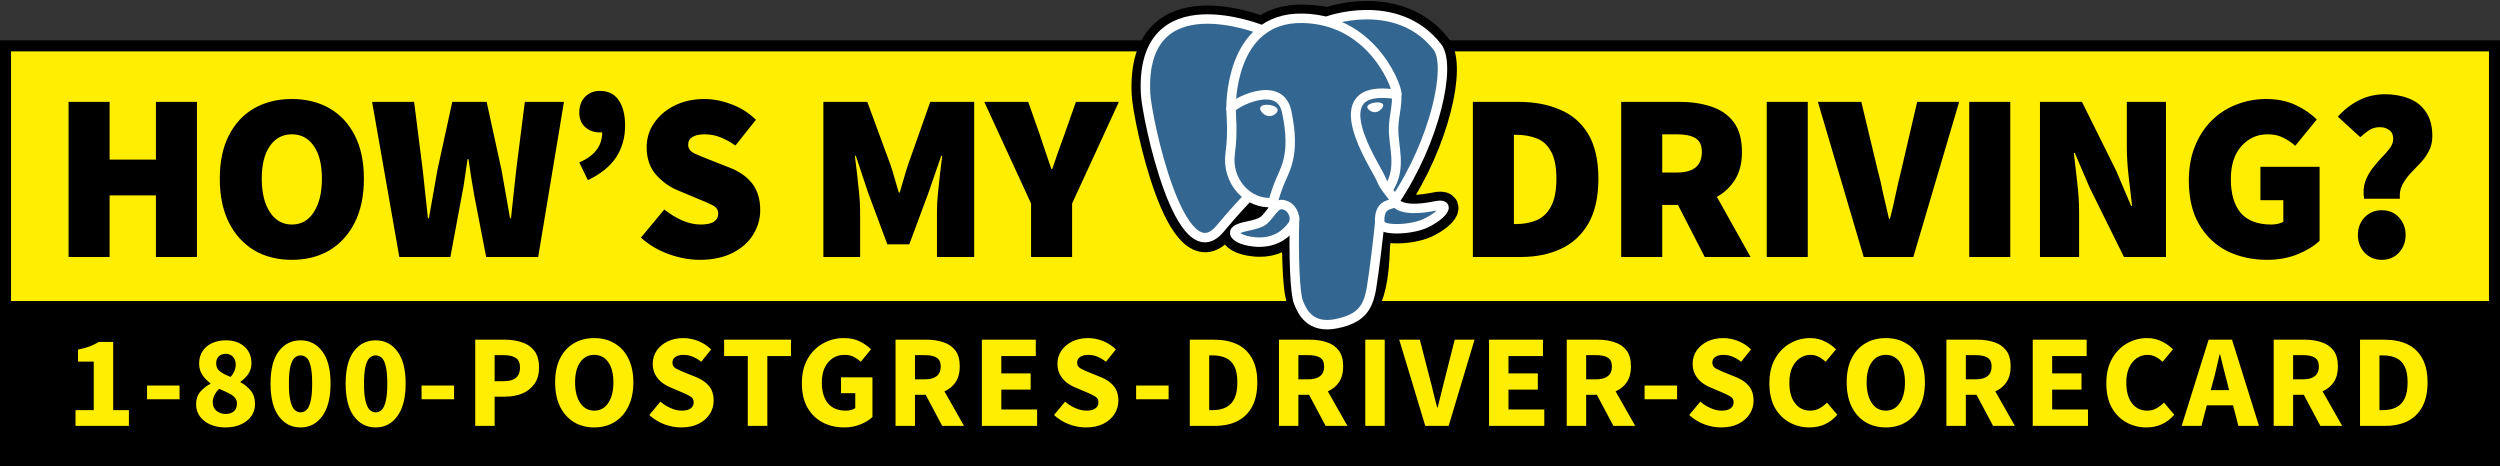
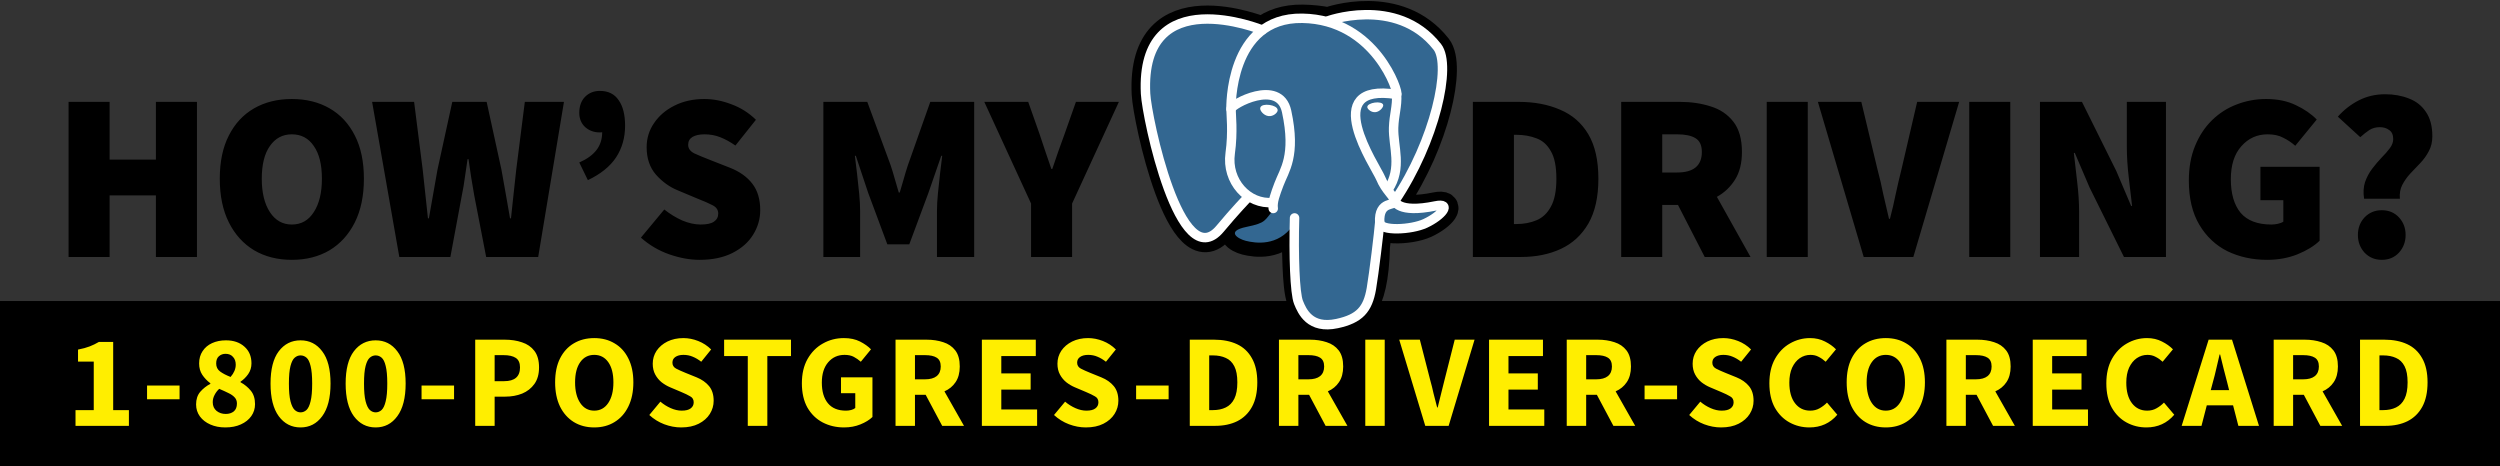
<svg xmlns="http://www.w3.org/2000/svg" width="681" height="127" viewBox="0 0 681 127" fill="none">
  <rect x="0" y="0" width="681" height="127" fill="#333333" stroke="none" />
-   <rect x="1.5" y="12.5" width="678" height="113" fill="#FFEE00" stroke="black" stroke-width="3" />
  <path d="M18.68 70V27.75H29.86V43.48H42.47V27.75H53.65V70H42.47V53.23H29.86V70H18.68ZM79.497 70.78C75.597 70.78 72.173 69.913 69.227 68.18C66.28 66.403 63.983 63.868 62.337 60.575C60.69 57.282 59.867 53.317 59.867 48.68C59.867 44.043 60.69 40.122 62.337 36.915C63.983 33.665 66.28 31.195 69.227 29.505C72.173 27.815 75.597 26.97 79.497 26.97C83.397 26.97 86.82 27.815 89.767 29.505C92.713 31.195 95.01 33.665 96.657 36.915C98.303 40.122 99.127 44.043 99.127 48.68C99.127 53.317 98.303 57.282 96.657 60.575C95.01 63.868 92.713 66.403 89.767 68.18C86.82 69.913 83.397 70.78 79.497 70.78ZM79.497 61.16C82.053 61.16 84.047 60.033 85.477 57.78C86.95 55.527 87.687 52.493 87.687 48.68C87.687 44.823 86.95 41.855 85.477 39.775C84.047 37.652 82.053 36.59 79.497 36.59C76.983 36.59 74.99 37.652 73.517 39.775C72.043 41.855 71.307 44.823 71.307 48.68C71.307 52.493 72.043 55.527 73.517 57.78C74.99 60.033 76.983 61.16 79.497 61.16ZM108.772 70L101.362 27.75H112.802L115.142 46.21C115.358 48.42 115.597 50.63 115.857 52.84C116.117 55.05 116.355 57.26 116.572 59.47H116.832C117.222 57.26 117.612 55.05 118.002 52.84C118.392 50.587 118.782 48.377 119.172 46.21L123.202 27.75H132.562L136.592 46.21C136.982 48.333 137.372 50.522 137.762 52.775C138.152 54.985 138.542 57.217 138.932 59.47H139.192C139.408 57.217 139.647 54.985 139.907 52.775C140.167 50.522 140.405 48.333 140.622 46.21L142.962 27.75H153.622L146.602 70H132.432L129.182 53.23C128.878 51.583 128.597 49.915 128.337 48.225C128.077 46.535 127.838 44.91 127.622 43.35H127.362C127.145 44.91 126.907 46.535 126.647 48.225C126.43 49.915 126.148 51.583 125.802 53.23L122.682 70H108.772ZM160.136 49.07L157.796 44.26C159.876 43.35 161.436 42.223 162.476 40.88C163.516 39.537 164.036 37.912 164.036 36.005C163.949 36.048 163.841 36.07 163.711 36.07C163.581 36.07 163.472 36.07 163.386 36.07C161.826 36.07 160.504 35.593 159.421 34.64C158.337 33.643 157.796 32.343 157.796 30.74C157.796 28.92 158.316 27.468 159.356 26.385C160.439 25.302 161.782 24.76 163.386 24.76C165.682 24.76 167.394 25.605 168.521 27.295C169.691 28.942 170.276 31.26 170.276 34.25C170.276 37.5 169.452 40.382 167.806 42.895C166.159 45.365 163.602 47.423 160.136 49.07ZM190.576 70.78C187.933 70.78 185.181 70.282 182.321 69.285C179.461 68.288 176.883 66.772 174.586 64.735L180.956 57.065C182.473 58.278 184.098 59.275 185.831 60.055C187.608 60.792 189.276 61.16 190.836 61.16C192.526 61.16 193.739 60.9 194.476 60.38C195.256 59.86 195.646 59.123 195.646 58.17C195.646 57.173 195.126 56.415 194.086 55.895C193.089 55.375 191.703 54.768 189.926 54.075L184.661 51.865C182.408 50.955 180.414 49.525 178.681 47.575C176.991 45.625 176.146 43.133 176.146 40.1C176.146 37.673 176.818 35.485 178.161 33.535C179.504 31.542 181.346 29.96 183.686 28.79C186.069 27.577 188.799 26.97 191.876 26.97C194.303 26.97 196.751 27.447 199.221 28.4C201.734 29.31 203.966 30.718 205.916 32.625L200.326 39.645C198.896 38.648 197.509 37.89 196.166 37.37C194.866 36.85 193.436 36.59 191.876 36.59C190.533 36.59 189.449 36.828 188.626 37.305C187.846 37.782 187.456 38.497 187.456 39.45C187.456 40.447 188.019 41.227 189.146 41.79C190.273 42.31 191.789 42.938 193.696 43.675L198.831 45.69C201.474 46.73 203.511 48.182 204.941 50.045C206.371 51.908 207.086 54.313 207.086 57.26C207.086 59.643 206.436 61.875 205.136 63.955C203.879 65.992 202.016 67.638 199.546 68.895C197.076 70.152 194.086 70.78 190.576 70.78ZM224.288 70V27.75H236.248L242.618 45.04C243.008 46.21 243.377 47.423 243.723 48.68C244.07 49.937 244.438 51.193 244.828 52.45H245.088C245.478 51.193 245.847 49.937 246.193 48.68C246.54 47.423 246.908 46.21 247.298 45.04L253.408 27.75H265.368V70H255.228V57.52C255.228 56.09 255.315 54.487 255.488 52.71C255.662 50.89 255.857 49.07 256.073 47.25C256.29 45.43 256.485 43.827 256.658 42.44H256.398L252.888 52.58L247.688 66.555H241.708L236.508 52.58L233.128 42.44H232.868C233.042 43.827 233.237 45.43 233.453 47.25C233.67 49.07 233.865 50.89 234.038 52.71C234.212 54.487 234.298 56.09 234.298 57.52V70H224.288ZM280.862 70V55.44L268.122 27.75H280.082L283.202 36.59C283.722 38.193 284.242 39.753 284.762 41.27C285.282 42.787 285.824 44.368 286.387 46.015H286.647C287.21 44.368 287.752 42.787 288.272 41.27C288.835 39.753 289.399 38.193 289.962 36.59L293.082 27.75H304.782L292.042 55.44V70H280.862ZM401.21 70V27.75H413.69C417.98 27.75 421.75 28.465 425 29.895C428.293 31.282 430.85 33.513 432.67 36.59C434.49 39.667 435.4 43.697 435.4 48.68C435.4 53.663 434.49 57.737 432.67 60.9C430.85 64.02 428.358 66.317 425.195 67.79C422.032 69.263 418.413 70 414.34 70H401.21ZM412.39 61.03H413.04C415.077 61.03 416.918 60.683 418.565 59.99C420.212 59.297 421.512 58.062 422.465 56.285C423.462 54.508 423.96 51.973 423.96 48.68C423.96 45.387 423.462 42.895 422.465 41.205C421.512 39.472 420.212 38.302 418.565 37.695C416.918 37.045 415.077 36.72 413.04 36.72H412.39V61.03ZM441.614 70V27.75H457.604C460.638 27.75 463.433 28.162 465.989 28.985C468.546 29.765 470.604 31.152 472.164 33.145C473.724 35.138 474.504 37.89 474.504 41.4C474.504 44.433 473.876 46.947 472.619 48.94C471.363 50.933 469.716 52.493 467.679 53.62L476.844 70H464.364L457.084 55.83H452.794V70H441.614ZM452.794 46.99H456.824C461.331 46.99 463.584 45.127 463.584 41.4C463.584 39.58 462.999 38.323 461.829 37.63C460.703 36.937 459.034 36.59 456.824 36.59H452.794V46.99ZM481.257 70V27.75H492.437V70H481.257ZM507.673 70L495.193 27.75H507.023L511.443 46.21C512.05 48.463 512.57 50.695 513.003 52.905C513.48 55.072 514 57.303 514.563 59.6H514.823C515.43 57.303 515.95 55.072 516.383 52.905C516.86 50.695 517.38 48.463 517.943 46.21L522.233 27.75H533.673L521.193 70H507.673ZM536.42 70V27.75H547.6V70H536.42ZM555.687 70V27.75H567.127L576.487 46.6L580.517 56.09H580.777C580.517 53.793 580.213 51.193 579.867 48.29C579.52 45.343 579.347 42.57 579.347 39.97V27.75H590.007V70H578.567L569.207 51.085L565.177 41.66H564.917C565.177 44.043 565.48 46.687 565.827 49.59C566.173 52.45 566.347 55.18 566.347 57.78V70H555.687ZM617.559 70.78C613.615 70.78 610.019 70 606.769 68.44C603.562 66.837 601.005 64.432 599.099 61.225C597.192 58.018 596.239 54.01 596.239 49.2C596.239 45.647 596.802 42.505 597.929 39.775C599.055 37.002 600.594 34.662 602.544 32.755C604.494 30.848 606.725 29.418 609.239 28.465C611.795 27.468 614.482 26.97 617.299 26.97C620.419 26.97 623.127 27.533 625.424 28.66C627.72 29.743 629.605 31.043 631.079 32.56L625.229 39.71C624.189 38.8 623.084 38.063 621.914 37.5C620.787 36.893 619.379 36.59 617.689 36.59C614.829 36.59 612.445 37.673 610.539 39.84C608.632 41.963 607.679 44.953 607.679 48.81C607.679 52.753 608.567 55.808 610.344 57.975C612.164 60.098 614.959 61.16 618.729 61.16C619.335 61.16 619.92 61.095 620.484 60.965C621.09 60.835 621.589 60.64 621.979 60.38V54.53H615.739V45.43H631.859V65.58C630.385 67.01 628.37 68.245 625.814 69.285C623.3 70.282 620.549 70.78 617.559 70.78ZM643.98 54.14C643.72 52.45 643.807 50.933 644.24 49.59C644.717 48.247 645.367 47.033 646.19 45.95C647.013 44.867 647.858 43.87 648.725 42.96C649.635 42.05 650.393 41.183 651 40.36C651.607 39.537 651.91 38.713 651.91 37.89C651.91 36.72 651.542 35.897 650.805 35.42C650.112 34.9 649.267 34.64 648.27 34.64C647.187 34.64 646.233 34.9 645.41 35.42C644.63 35.94 643.807 36.59 642.94 37.37L636.83 31.78C638.433 29.96 640.318 28.487 642.485 27.36C644.695 26.233 647.1 25.67 649.7 25.67C652.083 25.67 654.25 26.06 656.2 26.84C658.15 27.577 659.688 28.79 660.815 30.48C661.985 32.17 662.57 34.38 662.57 37.11C662.57 38.67 662.245 40.035 661.595 41.205C660.988 42.375 660.208 43.458 659.255 44.455C658.345 45.408 657.435 46.362 656.525 47.315C655.658 48.268 654.943 49.287 654.38 50.37C653.817 51.453 653.6 52.71 653.73 54.14H643.98ZM648.79 70.78C646.927 70.78 645.367 70.13 644.11 68.83C642.897 67.487 642.29 65.883 642.29 64.02C642.29 62.113 642.897 60.51 644.11 59.21C645.367 57.91 646.927 57.26 648.79 57.26C650.697 57.26 652.257 57.91 653.47 59.21C654.683 60.51 655.29 62.113 655.29 64.02C655.29 65.883 654.683 67.487 653.47 68.83C652.257 70.13 650.697 70.78 648.79 70.78Z" fill="black" />
  <rect y="82" width="681" height="45" fill="black" />
  <path d="M20.57 116V111.716H25.538V98.504H21.254V95.228C22.502 94.988 23.558 94.7 24.422 94.364C25.286 94.028 26.126 93.62 26.942 93.14H30.83V111.716H35.114V116H20.57ZM40.058 108.764V105.02H48.914V108.764H40.058ZM61.371 116.432C59.859 116.432 58.503 116.168 57.303 115.64C56.103 115.112 55.155 114.38 54.459 113.444C53.763 112.484 53.415 111.392 53.415 110.168C53.415 108.776 53.787 107.636 54.531 106.748C55.299 105.86 56.223 105.128 57.303 104.552V104.408C56.415 103.736 55.683 102.968 55.107 102.104C54.531 101.24 54.243 100.208 54.243 99.008C54.243 97.712 54.555 96.596 55.179 95.66C55.803 94.7 56.667 93.968 57.771 93.464C58.875 92.96 60.135 92.708 61.551 92.708C63.639 92.708 65.319 93.284 66.591 94.436C67.863 95.564 68.499 97.076 68.499 98.972C68.499 100.076 68.199 101.06 67.599 101.924C66.999 102.764 66.303 103.448 65.511 103.976V104.12C66.615 104.72 67.551 105.488 68.319 106.424C69.087 107.36 69.471 108.584 69.471 110.096C69.471 111.296 69.135 112.376 68.463 113.336C67.791 114.296 66.843 115.052 65.619 115.604C64.419 116.156 63.003 116.432 61.371 116.432ZM62.811 102.68C63.747 101.6 64.215 100.484 64.215 99.332C64.215 98.444 63.963 97.736 63.459 97.208C62.979 96.656 62.307 96.38 61.443 96.38C60.747 96.38 60.147 96.596 59.643 97.028C59.139 97.46 58.887 98.12 58.887 99.008C58.887 99.944 59.247 100.676 59.967 101.204C60.687 101.732 61.635 102.224 62.811 102.68ZM61.479 112.76C62.367 112.76 63.099 112.532 63.675 112.076C64.251 111.596 64.539 110.876 64.539 109.916C64.539 109.244 64.335 108.692 63.927 108.26C63.519 107.804 62.955 107.408 62.235 107.072C61.515 106.712 60.675 106.328 59.715 105.92C59.211 106.376 58.791 106.928 58.455 107.576C58.119 108.2 57.951 108.86 57.951 109.556C57.951 110.564 58.299 111.356 58.995 111.932C59.691 112.484 60.519 112.76 61.479 112.76ZM81.867 116.432C79.419 116.432 77.439 115.412 75.927 113.372C74.439 111.332 73.695 108.368 73.695 104.48C73.695 100.592 74.439 97.664 75.927 95.696C77.439 93.704 79.419 92.708 81.867 92.708C84.315 92.708 86.283 93.704 87.771 95.696C89.283 97.664 90.039 100.592 90.039 104.48C90.039 108.368 89.283 111.332 87.771 113.372C86.283 115.412 84.315 116.432 81.867 116.432ZM81.867 112.328C82.467 112.328 83.007 112.112 83.487 111.68C83.967 111.224 84.339 110.432 84.603 109.304C84.891 108.176 85.035 106.568 85.035 104.48C85.035 102.392 84.891 100.796 84.603 99.692C84.339 98.588 83.967 97.832 83.487 97.424C83.007 97.016 82.467 96.812 81.867 96.812C81.291 96.812 80.763 97.016 80.283 97.424C79.803 97.832 79.419 98.588 79.131 99.692C78.843 100.796 78.699 102.392 78.699 104.48C78.699 106.568 78.843 108.176 79.131 109.304C79.419 110.432 79.803 111.224 80.283 111.68C80.763 112.112 81.291 112.328 81.867 112.328ZM102.326 116.432C99.878 116.432 97.898 115.412 96.386 113.372C94.898 111.332 94.154 108.368 94.154 104.48C94.154 100.592 94.898 97.664 96.386 95.696C97.898 93.704 99.878 92.708 102.326 92.708C104.774 92.708 106.742 93.704 108.23 95.696C109.742 97.664 110.498 100.592 110.498 104.48C110.498 108.368 109.742 111.332 108.23 113.372C106.742 115.412 104.774 116.432 102.326 116.432ZM102.326 112.328C102.926 112.328 103.466 112.112 103.946 111.68C104.426 111.224 104.798 110.432 105.062 109.304C105.35 108.176 105.494 106.568 105.494 104.48C105.494 102.392 105.35 100.796 105.062 99.692C104.798 98.588 104.426 97.832 103.946 97.424C103.466 97.016 102.926 96.812 102.326 96.812C101.75 96.812 101.222 97.016 100.742 97.424C100.262 97.832 99.878 98.588 99.59 99.692C99.302 100.796 99.158 102.392 99.158 104.48C99.158 106.568 99.302 108.176 99.59 109.304C99.878 110.432 100.262 111.224 100.742 111.68C101.222 112.112 101.75 112.328 102.326 112.328ZM114.83 108.764V105.02H123.686V108.764H114.83ZM129.447 116V92.528H137.511C139.239 92.528 140.799 92.768 142.191 93.248C143.607 93.704 144.735 94.484 145.575 95.588C146.415 96.692 146.835 98.192 146.835 100.088C146.835 101.912 146.415 103.412 145.575 104.588C144.735 105.764 143.619 106.64 142.227 107.216C140.835 107.768 139.311 108.044 137.655 108.044H134.739V116H129.447ZM134.739 103.832H137.331C140.211 103.832 141.651 102.584 141.651 100.088C141.651 98.864 141.267 98 140.499 97.496C139.731 96.992 138.627 96.74 137.187 96.74H134.739V103.832ZM161.872 116.432C159.76 116.432 157.9 115.94 156.292 114.956C154.708 113.972 153.46 112.568 152.548 110.744C151.66 108.896 151.216 106.7 151.216 104.156C151.216 101.588 151.66 99.416 152.548 97.64C153.46 95.84 154.708 94.472 156.292 93.536C157.9 92.576 159.76 92.096 161.872 92.096C163.984 92.096 165.832 92.576 167.416 93.536C169.024 94.472 170.272 95.84 171.16 97.64C172.072 99.44 172.528 101.612 172.528 104.156C172.528 106.7 172.072 108.896 171.16 110.744C170.272 112.568 169.024 113.972 167.416 114.956C165.832 115.94 163.984 116.432 161.872 116.432ZM161.872 111.86C163.48 111.86 164.752 111.164 165.688 109.772C166.624 108.38 167.092 106.508 167.092 104.156C167.092 101.804 166.624 99.968 165.688 98.648C164.752 97.328 163.48 96.668 161.872 96.668C160.264 96.668 158.992 97.328 158.056 98.648C157.12 99.968 156.652 101.804 156.652 104.156C156.652 106.508 157.12 108.38 158.056 109.772C158.992 111.164 160.264 111.86 161.872 111.86ZM185.545 116.432C184.009 116.432 182.473 116.144 180.937 115.568C179.425 114.992 178.069 114.152 176.869 113.048L179.893 109.412C180.733 110.132 181.669 110.72 182.701 111.176C183.733 111.632 184.729 111.86 185.689 111.86C186.793 111.86 187.609 111.656 188.137 111.248C188.689 110.84 188.965 110.288 188.965 109.592C188.965 108.848 188.653 108.308 188.029 107.972C187.429 107.612 186.613 107.216 185.581 106.784L182.521 105.488C181.729 105.152 180.973 104.708 180.253 104.156C179.533 103.58 178.945 102.872 178.489 102.032C178.033 101.192 177.805 100.208 177.805 99.08C177.805 97.784 178.153 96.608 178.849 95.552C179.569 94.496 180.553 93.656 181.801 93.032C183.073 92.408 184.525 92.096 186.157 92.096C187.501 92.096 188.845 92.36 190.189 92.888C191.533 93.416 192.709 94.184 193.717 95.192L191.017 98.54C190.249 97.94 189.481 97.484 188.713 97.172C187.945 96.836 187.093 96.668 186.157 96.668C185.245 96.668 184.513 96.86 183.961 97.244C183.433 97.604 183.169 98.12 183.169 98.792C183.169 99.512 183.505 100.052 184.177 100.412C184.873 100.772 185.725 101.156 186.733 101.564L189.757 102.788C191.173 103.364 192.301 104.156 193.141 105.164C193.981 106.172 194.401 107.504 194.401 109.16C194.401 110.456 194.053 111.656 193.357 112.76C192.661 113.864 191.653 114.752 190.333 115.424C189.013 116.096 187.417 116.432 185.545 116.432ZM203.694 116V96.992H197.25V92.528H215.466V96.992H209.022V116H203.694ZM229.915 116.432C227.779 116.432 225.835 115.976 224.083 115.064C222.355 114.152 220.975 112.808 219.943 111.032C218.935 109.232 218.431 107.024 218.431 104.408C218.431 101.816 218.947 99.608 219.979 97.784C221.035 95.936 222.427 94.532 224.155 93.572C225.883 92.588 227.791 92.096 229.879 92.096C231.583 92.096 233.047 92.408 234.271 93.032C235.495 93.656 236.491 94.364 237.259 95.156L234.487 98.54C233.887 98.012 233.251 97.568 232.579 97.208C231.907 96.848 231.067 96.668 230.059 96.668C228.235 96.668 226.747 97.34 225.595 98.684C224.443 100.028 223.867 101.876 223.867 104.228C223.867 106.628 224.419 108.5 225.523 109.844C226.627 111.188 228.271 111.86 230.455 111.86C230.935 111.86 231.403 111.8 231.859 111.68C232.315 111.56 232.687 111.38 232.975 111.14V107.108H229.087V102.788H237.655V113.588C236.839 114.38 235.747 115.052 234.379 115.604C233.035 116.156 231.547 116.432 229.915 116.432ZM243.944 116V92.528H252.404C254.06 92.528 255.572 92.756 256.94 93.212C258.308 93.644 259.4 94.388 260.216 95.444C261.032 96.5 261.44 97.964 261.44 99.836C261.44 101.564 261.056 102.992 260.288 104.12C259.544 105.224 258.536 106.052 257.264 106.604L262.592 116H256.652L252.152 107.54H249.236V116H243.944ZM249.236 103.328H251.972C253.364 103.328 254.42 103.04 255.14 102.464C255.884 101.864 256.256 100.988 256.256 99.836C256.256 98.684 255.884 97.88 255.14 97.424C254.42 96.968 253.364 96.74 251.972 96.74H249.236V103.328ZM267.462 116V92.528H282.15V96.992H272.754V101.708H280.746V106.136H272.754V111.536H282.51V116H267.462ZM295.788 116.432C294.252 116.432 292.716 116.144 291.18 115.568C289.668 114.992 288.312 114.152 287.112 113.048L290.136 109.412C290.976 110.132 291.912 110.72 292.944 111.176C293.976 111.632 294.972 111.86 295.932 111.86C297.036 111.86 297.852 111.656 298.38 111.248C298.932 110.84 299.208 110.288 299.208 109.592C299.208 108.848 298.896 108.308 298.272 107.972C297.672 107.612 296.856 107.216 295.824 106.784L292.764 105.488C291.972 105.152 291.216 104.708 290.496 104.156C289.776 103.58 289.188 102.872 288.732 102.032C288.276 101.192 288.048 100.208 288.048 99.08C288.048 97.784 288.396 96.608 289.092 95.552C289.812 94.496 290.796 93.656 292.044 93.032C293.316 92.408 294.768 92.096 296.4 92.096C297.744 92.096 299.088 92.36 300.432 92.888C301.776 93.416 302.952 94.184 303.96 95.192L301.26 98.54C300.492 97.94 299.724 97.484 298.956 97.172C298.188 96.836 297.336 96.668 296.4 96.668C295.488 96.668 294.756 96.86 294.204 97.244C293.676 97.604 293.412 98.12 293.412 98.792C293.412 99.512 293.748 100.052 294.42 100.412C295.116 100.772 295.968 101.156 296.976 101.564L300 102.788C301.416 103.364 302.544 104.156 303.384 105.164C304.224 106.172 304.644 107.504 304.644 109.16C304.644 110.456 304.296 111.656 303.6 112.76C302.904 113.864 301.896 114.752 300.576 115.424C299.256 116.096 297.66 116.432 295.788 116.432ZM309.477 108.764V105.02H318.333V108.764H309.477ZM324.094 116V92.528H330.718C333.118 92.528 335.194 92.936 336.946 93.752C338.698 94.568 340.054 95.84 341.014 97.568C341.998 99.272 342.49 101.468 342.49 104.156C342.49 106.844 342.01 109.064 341.05 110.816C340.09 112.568 338.746 113.876 337.018 114.74C335.314 115.58 333.31 116 331.006 116H324.094ZM329.386 111.716H330.394C331.738 111.716 332.902 111.476 333.886 110.996C334.894 110.516 335.674 109.724 336.226 108.62C336.778 107.516 337.054 106.028 337.054 104.156C337.054 102.284 336.778 100.82 336.226 99.764C335.674 98.684 334.894 97.928 333.886 97.496C332.902 97.04 331.738 96.812 330.394 96.812H329.386V111.716ZM348.386 116V92.528H356.846C358.502 92.528 360.014 92.756 361.382 93.212C362.75 93.644 363.842 94.388 364.658 95.444C365.474 96.5 365.882 97.964 365.882 99.836C365.882 101.564 365.498 102.992 364.73 104.12C363.986 105.224 362.978 106.052 361.706 106.604L367.034 116H361.094L356.594 107.54H353.678V116H348.386ZM353.678 103.328H356.414C357.806 103.328 358.862 103.04 359.582 102.464C360.326 101.864 360.698 100.988 360.698 99.836C360.698 98.684 360.326 97.88 359.582 97.424C358.862 96.968 357.806 96.74 356.414 96.74H353.678V103.328ZM371.904 116V92.528H377.196V116H371.904ZM388.24 116L381.148 92.528H386.764L389.572 103.472C389.932 104.744 390.244 105.992 390.508 107.216C390.796 108.44 391.12 109.7 391.48 110.996H391.624C391.96 109.7 392.272 108.44 392.56 107.216C392.848 105.992 393.16 104.744 393.496 103.472L396.268 92.528H401.668L394.612 116H388.24ZM405.616 116V92.528H420.304V96.992H410.908V101.708H418.9V106.136H410.908V111.536H420.664V116H405.616ZM426.779 116V92.528H435.239C436.895 92.528 438.407 92.756 439.775 93.212C441.143 93.644 442.235 94.388 443.051 95.444C443.867 96.5 444.275 97.964 444.275 99.836C444.275 101.564 443.891 102.992 443.123 104.12C442.379 105.224 441.371 106.052 440.099 106.604L445.427 116H439.487L434.987 107.54H432.071V116H426.779ZM432.071 103.328H434.807C436.199 103.328 437.255 103.04 437.975 102.464C438.719 101.864 439.091 100.988 439.091 99.836C439.091 98.684 438.719 97.88 437.975 97.424C437.255 96.968 436.199 96.74 434.807 96.74H432.071V103.328ZM447.983 108.764V105.02H456.839V108.764H447.983ZM468.815 116.432C467.279 116.432 465.743 116.144 464.207 115.568C462.695 114.992 461.339 114.152 460.139 113.048L463.163 109.412C464.003 110.132 464.939 110.72 465.971 111.176C467.003 111.632 467.999 111.86 468.959 111.86C470.063 111.86 470.879 111.656 471.407 111.248C471.959 110.84 472.235 110.288 472.235 109.592C472.235 108.848 471.923 108.308 471.299 107.972C470.699 107.612 469.883 107.216 468.851 106.784L465.791 105.488C464.999 105.152 464.243 104.708 463.523 104.156C462.803 103.58 462.215 102.872 461.759 102.032C461.303 101.192 461.075 100.208 461.075 99.08C461.075 97.784 461.423 96.608 462.119 95.552C462.839 94.496 463.823 93.656 465.071 93.032C466.343 92.408 467.795 92.096 469.427 92.096C470.771 92.096 472.115 92.36 473.459 92.888C474.803 93.416 475.979 94.184 476.987 95.192L474.287 98.54C473.519 97.94 472.751 97.484 471.983 97.172C471.215 96.836 470.363 96.668 469.427 96.668C468.515 96.668 467.783 96.86 467.231 97.244C466.703 97.604 466.439 98.12 466.439 98.792C466.439 99.512 466.775 100.052 467.447 100.412C468.143 100.772 468.995 101.156 470.003 101.564L473.027 102.788C474.443 103.364 475.571 104.156 476.411 105.164C477.251 106.172 477.671 107.504 477.671 109.16C477.671 110.456 477.323 111.656 476.627 112.76C475.931 113.864 474.923 114.752 473.603 115.424C472.283 116.096 470.687 116.432 468.815 116.432ZM492.887 116.432C490.919 116.432 489.107 115.976 487.451 115.064C485.795 114.152 484.463 112.808 483.455 111.032C482.471 109.232 481.979 107.024 481.979 104.408C481.979 101.816 482.483 99.608 483.491 97.784C484.523 95.936 485.879 94.532 487.559 93.572C489.263 92.588 491.099 92.096 493.067 92.096C494.579 92.096 495.935 92.408 497.135 93.032C498.335 93.632 499.331 94.34 500.123 95.156L497.315 98.54C496.715 97.988 496.079 97.544 495.407 97.208C494.759 96.848 494.015 96.668 493.175 96.668C492.119 96.668 491.147 96.968 490.259 97.568C489.395 98.168 488.699 99.032 488.171 100.16C487.667 101.288 487.415 102.644 487.415 104.228C487.415 106.628 487.931 108.5 488.963 109.844C489.995 111.188 491.375 111.86 493.103 111.86C494.063 111.86 494.915 111.644 495.659 111.212C496.427 110.78 497.099 110.264 497.675 109.664L500.483 112.976C498.515 115.28 495.983 116.432 492.887 116.432ZM513.692 116.432C511.58 116.432 509.72 115.94 508.112 114.956C506.528 113.972 505.28 112.568 504.368 110.744C503.48 108.896 503.036 106.7 503.036 104.156C503.036 101.588 503.48 99.416 504.368 97.64C505.28 95.84 506.528 94.472 508.112 93.536C509.72 92.576 511.58 92.096 513.692 92.096C515.804 92.096 517.652 92.576 519.236 93.536C520.844 94.472 522.092 95.84 522.98 97.64C523.892 99.44 524.348 101.612 524.348 104.156C524.348 106.7 523.892 108.896 522.98 110.744C522.092 112.568 520.844 113.972 519.236 114.956C517.652 115.94 515.804 116.432 513.692 116.432ZM513.692 111.86C515.3 111.86 516.572 111.164 517.508 109.772C518.444 108.38 518.912 106.508 518.912 104.156C518.912 101.804 518.444 99.968 517.508 98.648C516.572 97.328 515.3 96.668 513.692 96.668C512.084 96.668 510.812 97.328 509.876 98.648C508.94 99.968 508.472 101.804 508.472 104.156C508.472 106.508 508.94 108.38 509.876 109.772C510.812 111.164 512.084 111.86 513.692 111.86ZM530.201 116V92.528H538.661C540.317 92.528 541.829 92.756 543.197 93.212C544.565 93.644 545.657 94.388 546.473 95.444C547.289 96.5 547.697 97.964 547.697 99.836C547.697 101.564 547.313 102.992 546.545 104.12C545.801 105.224 544.793 106.052 543.521 106.604L548.849 116H542.909L538.409 107.54H535.493V116H530.201ZM535.493 103.328H538.229C539.621 103.328 540.677 103.04 541.397 102.464C542.141 101.864 542.513 100.988 542.513 99.836C542.513 98.684 542.141 97.88 541.397 97.424C540.677 96.968 539.621 96.74 538.229 96.74H535.493V103.328ZM553.719 116V92.528H568.407V96.992H559.011V101.708H567.003V106.136H559.011V111.536H568.767V116H553.719ZM584.674 116.432C582.706 116.432 580.894 115.976 579.238 115.064C577.582 114.152 576.25 112.808 575.242 111.032C574.258 109.232 573.766 107.024 573.766 104.408C573.766 101.816 574.27 99.608 575.278 97.784C576.31 95.936 577.666 94.532 579.346 93.572C581.05 92.588 582.886 92.096 584.854 92.096C586.366 92.096 587.722 92.408 588.922 93.032C590.122 93.632 591.118 94.34 591.91 95.156L589.102 98.54C588.502 97.988 587.866 97.544 587.194 97.208C586.546 96.848 585.802 96.668 584.962 96.668C583.906 96.668 582.934 96.968 582.046 97.568C581.182 98.168 580.486 99.032 579.958 100.16C579.454 101.288 579.202 102.644 579.202 104.228C579.202 106.628 579.718 108.5 580.75 109.844C581.782 111.188 583.162 111.86 584.89 111.86C585.85 111.86 586.702 111.644 587.446 111.212C588.214 110.78 588.886 110.264 589.462 109.664L592.27 112.976C590.302 115.28 587.77 116.432 584.674 116.432ZM602.783 104.12L602.207 106.28H607.211L606.671 104.12C606.359 102.944 606.035 101.696 605.699 100.376C605.387 99.056 605.075 97.784 604.763 96.56H604.619C604.331 97.808 604.031 99.092 603.719 100.412C603.431 101.708 603.119 102.944 602.783 104.12ZM594.287 116L601.631 92.528H608.003L615.347 116H609.731L608.291 110.42H601.127L599.687 116H594.287ZM619.352 116V92.528H627.812C629.468 92.528 630.98 92.756 632.348 93.212C633.716 93.644 634.808 94.388 635.624 95.444C636.44 96.5 636.848 97.964 636.848 99.836C636.848 101.564 636.464 102.992 635.696 104.12C634.952 105.224 633.944 106.052 632.672 106.604L638 116H632.06L627.56 107.54H624.644V116H619.352ZM624.644 103.328H627.38C628.772 103.328 629.828 103.04 630.548 102.464C631.292 101.864 631.664 100.988 631.664 99.836C631.664 98.684 631.292 97.88 630.548 97.424C629.828 96.968 628.772 96.74 627.38 96.74H624.644V103.328ZM642.87 116V92.528H649.494C651.894 92.528 653.97 92.936 655.722 93.752C657.474 94.568 658.83 95.84 659.79 97.568C660.774 99.272 661.266 101.468 661.266 104.156C661.266 106.844 660.786 109.064 659.826 110.816C658.866 112.568 657.522 113.876 655.794 114.74C654.09 115.58 652.086 116 649.782 116H642.87ZM648.162 111.716H649.17C650.514 111.716 651.678 111.476 652.662 110.996C653.67 110.516 654.45 109.724 655.002 108.62C655.554 107.516 655.83 106.028 655.83 104.156C655.83 102.284 655.554 100.82 655.002 99.764C654.45 98.684 653.67 97.928 652.662 97.496C651.678 97.04 650.514 96.812 649.17 96.812H648.162V111.716Z" fill="#FFEE00" />
  <path d="M374.776 67.144C375.36 62.276 375.185 61.562 378.811 62.35L379.731 62.431C382.519 62.558 386.166 61.983 388.308 60.988C392.921 58.848 395.655 55.275 391.108 56.213C380.734 58.353 380.021 54.841 380.021 54.841C390.975 38.588 395.554 17.956 391.601 12.906C380.821 -0.87 362.16 5.644 361.847 5.814L361.748 5.832C359.698 5.407 357.404 5.152 354.827 5.111C350.133 5.034 346.571 6.341 343.869 8.391C343.869 8.391 310.578 -5.324 312.127 25.639C312.456 32.226 321.569 75.481 332.436 62.416C336.409 57.638 340.247 53.599 340.247 53.599C342.154 54.865 344.436 55.511 346.829 55.279L347.014 55.121C346.956 55.715 346.982 56.295 347.088 56.982C344.289 60.11 345.112 60.659 339.514 61.811C333.851 62.978 337.178 65.056 339.35 65.599C341.983 66.258 348.075 67.191 352.193 61.428L352.029 62.086C353.127 62.964 353.053 68.401 353.208 72.285C353.364 76.17 353.624 79.794 354.416 81.932C355.208 84.069 356.142 89.573 363.499 87.997C369.647 86.679 374.347 84.783 374.776 67.144Z" fill="black" stroke="black" stroke-width="7.713" />
-   <path d="M391.109 56.213C380.734 58.353 380.021 54.84 380.021 54.84C390.975 38.586 395.554 17.954 391.602 12.904C380.821 -0.87 362.16 5.644 361.848 5.814L361.748 5.831C359.698 5.406 357.404 5.152 354.826 5.11C350.132 5.033 346.571 6.341 343.869 8.39C343.869 8.39 310.578 -5.324 312.126 25.639C312.455 32.226 321.567 75.481 332.436 62.416C336.408 57.638 340.246 53.599 340.246 53.599C342.152 54.865 344.435 55.511 346.827 55.279L347.013 55.121C346.955 55.715 346.982 56.295 347.087 56.982C344.288 60.11 345.11 60.659 339.513 61.811C333.85 62.978 337.177 65.056 339.349 65.599C341.983 66.258 348.075 67.191 352.192 61.428L352.027 62.086C353.124 62.964 353.895 67.801 353.766 72.186C353.636 76.57 353.55 79.581 354.415 81.932C355.279 84.283 356.141 89.573 363.498 87.997C369.646 86.679 372.832 83.265 373.276 77.57C373.59 73.521 374.302 74.119 374.347 70.499L374.918 68.786C375.576 63.297 375.022 61.527 378.81 62.35L379.731 62.431C382.519 62.558 386.167 61.983 388.309 60.987C392.92 58.847 395.655 55.274 391.108 56.213H391.109Z" fill="#336791" />
+   <path d="M391.109 56.213C380.734 58.353 380.021 54.84 380.021 54.84C390.975 38.586 395.554 17.954 391.602 12.904C380.821 -0.87 362.16 5.644 361.848 5.814L361.748 5.831C359.698 5.406 357.404 5.152 354.826 5.11C350.132 5.033 346.571 6.341 343.869 8.39C343.869 8.39 310.578 -5.324 312.126 25.639C312.455 32.226 321.567 75.481 332.436 62.416C336.408 57.638 340.246 53.599 340.246 53.599C342.152 54.865 344.435 55.511 346.827 55.279L347.013 55.121C346.955 55.715 346.982 56.295 347.087 56.982C344.288 60.11 345.11 60.659 339.513 61.811C333.85 62.978 337.177 65.056 339.349 65.599C341.983 66.258 348.075 67.191 352.192 61.428C353.124 62.964 353.895 67.801 353.766 72.186C353.636 76.57 353.55 79.581 354.415 81.932C355.279 84.283 356.141 89.573 363.498 87.997C369.646 86.679 372.832 83.265 373.276 77.57C373.59 73.521 374.302 74.119 374.347 70.499L374.918 68.786C375.576 63.297 375.022 61.527 378.81 62.35L379.731 62.431C382.519 62.558 386.167 61.983 388.309 60.987C392.92 58.847 395.655 55.274 391.108 56.213H391.109Z" fill="#336791" />
  <path d="M352.637 59.359C352.351 69.572 352.709 79.856 353.708 82.355C354.708 84.854 356.848 89.716 364.206 88.139C370.354 86.821 372.59 84.271 373.561 78.641C374.276 74.499 375.654 62.996 375.831 60.639" stroke="white" stroke-width="2.571" stroke-linecap="round" stroke-linejoin="round" />
  <path d="M343.817 8.162C343.817 8.162 310.504 -5.454 312.052 25.509C312.382 32.097 321.494 75.353 332.362 62.287C336.334 57.509 339.926 53.762 339.926 53.762" stroke="white" stroke-width="2.571" stroke-linecap="round" stroke-linejoin="round" />
  <path d="M361.812 5.677C360.658 6.039 380.343 -1.519 391.53 12.775C395.481 17.825 390.902 38.458 379.948 54.712" stroke="white" stroke-width="2.571" stroke-linecap="round" stroke-linejoin="round" />
  <path d="M379.948 54.712C379.948 54.712 380.662 58.226 391.037 56.084C395.582 55.145 392.847 58.719 388.236 60.86C384.453 62.616 375.97 63.066 375.831 60.639C375.475 54.379 380.296 56.281 379.948 54.712ZM379.948 54.712C379.633 53.299 377.477 51.913 376.051 48.455C374.806 45.437 358.974 22.292 380.442 25.73C381.228 25.567 374.843 5.31 354.752 4.981C334.667 4.652 335.326 29.682 335.326 29.682" stroke="white" stroke-width="2.571" stroke-linecap="round" stroke-linejoin="bevel" />
-   <path d="M347.014 56.853C344.214 59.981 345.037 60.53 339.44 61.683C333.777 62.85 337.104 64.928 339.276 65.471C341.909 66.13 348.002 67.062 352.118 61.298C353.372 59.544 352.111 56.743 350.389 56.029C349.557 55.685 348.444 55.253 347.014 56.853Z" stroke="white" stroke-width="2.571" stroke-linecap="round" stroke-linejoin="round" />
  <path d="M346.831 56.798C346.549 54.959 347.435 52.771 348.385 50.211C349.813 46.369 353.107 42.527 350.472 30.34C348.508 21.26 335.334 28.451 335.326 29.682C335.318 30.913 335.921 35.923 335.106 41.758C334.041 49.371 339.95 55.81 346.754 55.151" stroke="white" stroke-width="2.571" stroke-linecap="round" stroke-linejoin="round" />
  <path d="M343.696 29.497C343.637 29.918 344.466 31.04 345.548 31.19C346.627 31.341 347.551 30.464 347.61 30.044C347.668 29.623 346.84 29.16 345.758 29.009C344.678 28.858 343.754 29.078 343.696 29.497H343.696Z" fill="white" stroke="white" stroke-width="0.857" />
  <path d="M376.577 28.64C376.636 29.061 375.808 30.183 374.726 30.333C373.646 30.483 372.722 29.606 372.663 29.186C372.606 28.766 373.434 28.302 374.515 28.152C375.595 28.001 376.519 28.221 376.577 28.64V28.64Z" fill="white" stroke="white" stroke-width="0.428" />
  <path d="M380.442 25.73C380.62 29.028 379.731 31.275 379.619 34.787C379.453 39.891 382.053 45.733 378.136 51.583" stroke="white" stroke-width="2.571" stroke-linecap="round" stroke-linejoin="round" />
</svg>